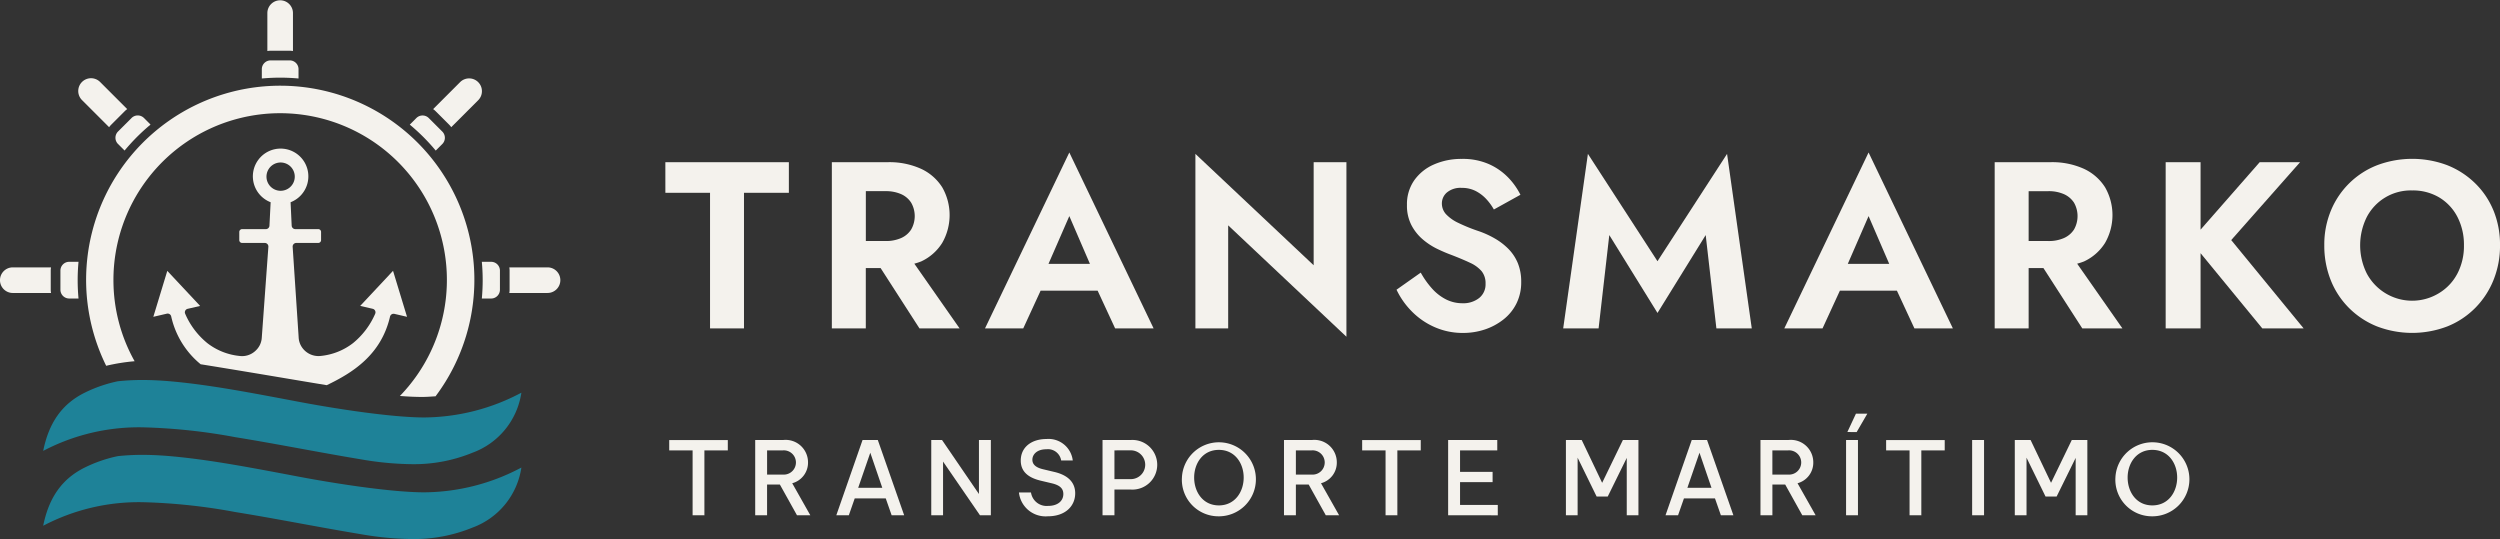
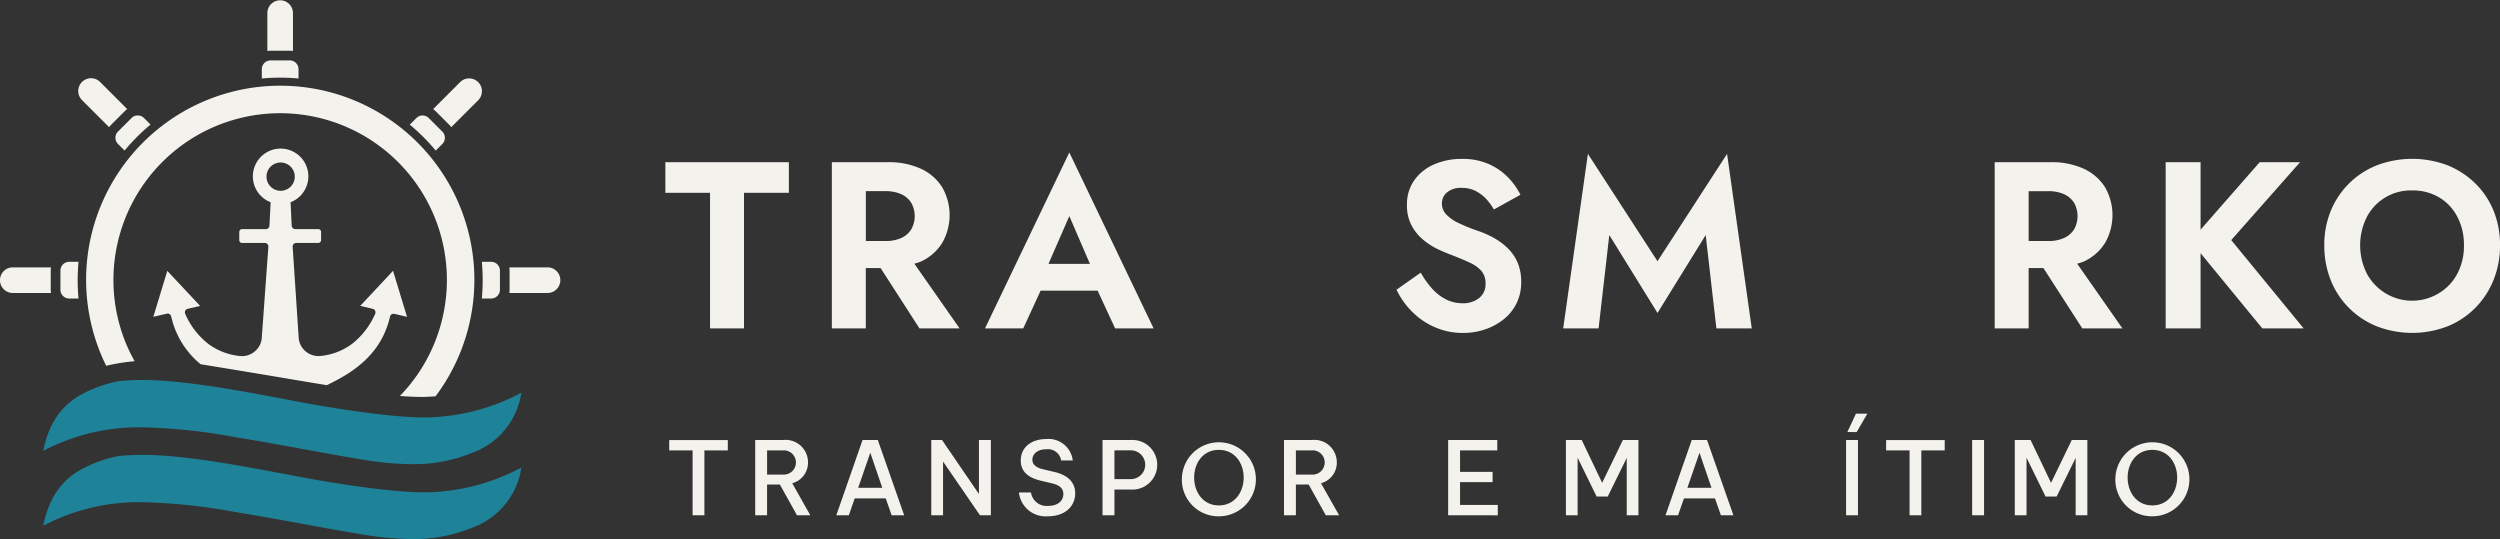
<svg xmlns="http://www.w3.org/2000/svg" id="Logo_transmarko_blanco_1" data-name="Logo transmarko blanco 1" width="348.142" height="75.065" viewBox="0 0 348.142 75.065">
  <rect x="0" y="0" width="348.142" height="75.065" fill="#333333" stroke="none" />
  <defs>
    <clipPath id="clip-path">
-       <rect id="Rectángulo_1112" data-name="Rectángulo 1112" width="348.142" height="75.065" fill="none" />
-     </clipPath>
+       </clipPath>
  </defs>
  <g id="Grupo_695" data-name="Grupo 695" clipPath="url(#clip-path)">
    <path id="Trazado_224" data-name="Trazado 224" d="M120.518,101.676l-4.572,4.886,1.735.4.1.033a.505.505,0,0,1,.247.67,10.789,10.789,0,0,1-3.088,4.082,8.758,8.758,0,0,1-4.5,1.783,2.785,2.785,0,0,1-2.792-1.521,2.709,2.709,0,0,1-.274-1.088L106.537,98.3a.506.506,0,0,1,.506-.506h3.06a.394.394,0,0,0,.278-.116.386.386,0,0,0,.116-.278V96.269a.393.393,0,0,0-.394-.4h-3.2a.508.508,0,0,1-.5-.484l-.152-3.26a3.864,3.864,0,1,0-2.778,0l-.164,3.24a.506.506,0,0,1-.506.506H99.5a.393.393,0,0,0-.278.114.4.4,0,0,0-.116.281V97.4a.4.4,0,0,0,.106.269.406.406,0,0,0,.288.125l3.182,0a.5.5,0,0,1,.477.529l-.917,12.621a2.716,2.716,0,0,1-.279,1.081,2.78,2.78,0,0,1-.7.875,2.7,2.7,0,0,1-2.089.634,8.763,8.763,0,0,1-4.49-1.768,10.731,10.731,0,0,1-3.1-4.083l-.041-.111a.5.5,0,0,1,.377-.606l1.734-.4-4.572-4.886-1.945,6.4,1.881-.438a.506.506,0,0,1,.606.379,11.952,11.952,0,0,0,4.108,6.671c.067.011.129.018.2.028,4.493.725,8.981,1.479,13.47,2.233q1.942.326,3.884.648c3.6-1.725,7.574-4.206,8.813-9.546a.507.507,0,0,1,.609-.385l1.758.41ZM103.471,89.954a1.97,1.97,0,1,1,1.394.577,1.968,1.968,0,0,1-1.394-.577" transform="translate(-65.785 -63.962)" fill="#f4f2ed" />
    <path id="Trazado_225" data-name="Trazado 225" d="M52.742,75.961A23.218,23.218,0,1,1,92.635,92.085c1.081.086,2.125.136,3.124.136.633,0,1.231-.054,1.841-.089a27.034,27.034,0,1,0-45.868-4.248,27.115,27.115,0,0,1,3.96-.636,23.029,23.029,0,0,1-2.949-11.288" transform="translate(-36.945 -36.945)" fill="#f4f2ed" />
    <path id="Trazado_226" data-name="Trazado 226" d="M48.8,51.318a2.62,2.62,0,0,1,.288-.344l1.888-1.888a2.659,2.659,0,0,1,.344-.288l-3.765-3.765a1.782,1.782,0,1,0-2.52,2.52Z" transform="translate(-33.604 -33.605)" fill="#f4f2ed" />
    <path id="Trazado_227" data-name="Trazado 227" d="M65.966,69.578l.917.916q.812-.974,1.724-1.891c.609-.609,1.241-1.182,1.89-1.723l-.916-.917a1.226,1.226,0,0,0-1.727,0l-1.889,1.889a1.226,1.226,0,0,0,0,1.726" transform="translate(-49.533 -49.531)" fill="#f4f2ed" />
    <path id="Trazado_228" data-name="Trazado 228" d="M35.558,153.9h1.3c-.077-.842-.118-1.694-.118-2.556s.041-1.714.118-2.556h-1.3a1.224,1.224,0,0,0-1.22,1.221v2.67a1.224,1.224,0,0,0,1.22,1.221" transform="translate(-25.924 -112.33)" fill="#f4f2ed" />
    <path id="Trazado_229" data-name="Trazado 229" d="M7.106,155.51a2.545,2.545,0,0,1-.04-.447v-2.67a2.545,2.545,0,0,1,.04-.447H1.781a1.782,1.782,0,0,0,0,3.565Z" transform="translate(0 -114.712)" fill="#f4f2ed" />
    <path id="Trazado_230" data-name="Trazado 230" d="M273.946,151.345c0,.861-.042,1.714-.118,2.556h1.3a1.224,1.224,0,0,0,1.22-1.221v-2.67a1.224,1.224,0,0,0-1.22-1.221h-1.3c.076.842.118,1.693.118,2.556" transform="translate(-206.729 -112.33)" fill="#f4f2ed" />
    <path id="Trazado_231" data-name="Trazado 231" d="M248.386,50.973a2.735,2.735,0,0,1,.288.344l3.765-3.765a1.782,1.782,0,0,0-2.52-2.52L246.154,48.8a2.663,2.663,0,0,1,.345.288Z" transform="translate(-185.836 -33.605)" fill="#f4f2ed" />
    <path id="Trazado_232" data-name="Trazado 232" d="M153.9,36.855v-1.3a1.224,1.224,0,0,0-1.221-1.22h-2.669a1.224,1.224,0,0,0-1.221,1.22v1.3c.842-.076,1.694-.118,2.556-.118s1.714.042,2.556.118" transform="translate(-112.328 -25.924)" fill="#f4f2ed" />
    <path id="Trazado_233" data-name="Trazado 233" d="M236.5,70.5l.916-.916a1.226,1.226,0,0,0,0-1.726l-1.889-1.889a1.225,1.225,0,0,0-1.726,0l-.917.917c.649.541,1.281,1.114,1.89,1.723s1.183,1.241,1.725,1.891" transform="translate(-175.819 -49.531)" fill="#f4f2ed" />
    <path id="Trazado_234" data-name="Trazado 234" d="M155.061,7.066a2.547,2.547,0,0,1,.448.04V1.781a1.783,1.783,0,0,0-3.565,0V7.106a2.554,2.554,0,0,1,.448-.04Z" transform="translate(-114.712 0.001)" fill="#f4f2ed" />
    <path id="Trazado_235" data-name="Trazado 235" d="M294.762,151.945h-5.325a2.546,2.546,0,0,1,.04.448v2.67a2.546,2.546,0,0,1-.04.447h5.325a1.782,1.782,0,0,0,0-3.565" transform="translate(-218.513 -114.712)" fill="#f4f2ed" />
    <path id="Trazado_236" data-name="Trazado 236" d="M24.537,268.362a28.638,28.638,0,0,1,13.925-3.28,80.758,80.758,0,0,1,12.821,1.368c5.838.945,11.639,2.116,17.475,3.082a43.559,43.559,0,0,0,7.091.679,21.479,21.479,0,0,0,8.5-1.605,10.547,10.547,0,0,0,6.781-8.35,29.192,29.192,0,0,1-13.582,3.451c-4.644-.016-12.564-1.251-17.854-2.264q-1.172-.224-2.345-.445c-4.851-.907-9.867-1.845-14.8-2.3-1.518-.141-2.9-.209-4.215-.209a32.687,32.687,0,0,0-3.388.174,19.3,19.3,0,0,0-4.608,1.585c-3.237,1.6-5.021,4.26-5.8,8.117" transform="translate(-18.524 -195.146)" fill="#1e8298" />
    <path id="Trazado_237" data-name="Trazado 237" d="M24.537,225.817a28.638,28.638,0,0,1,13.925-3.28,80.761,80.761,0,0,1,12.821,1.368c5.838.945,11.639,2.116,17.475,3.082a43.563,43.563,0,0,0,7.091.679,21.479,21.479,0,0,0,8.5-1.605,10.547,10.547,0,0,0,6.781-8.35,29.192,29.192,0,0,1-13.582,3.451c-4.644-.016-12.564-1.251-17.854-2.264q-1.172-.224-2.345-.445c-4.851-.907-9.867-1.845-14.8-2.3-1.518-.141-2.9-.209-4.215-.209a32.7,32.7,0,0,0-3.388.174,19.3,19.3,0,0,0-4.608,1.585c-3.237,1.6-5.021,4.26-5.8,8.117" transform="translate(-18.524 -163.027)" fill="#1e8298" />
    <path id="Trazado_238" data-name="Trazado 238" d="M378.134,96.444h6.219v18.882h4.729V96.444h6.249V92.179h-17.2Z" transform="translate(-285.476 -69.591)" fill="#f4f2ed" />
    <path id="Trazado_239" data-name="Trazado 239" d="M485.171,106a6.833,6.833,0,0,0,2.943-2.595,7.792,7.792,0,0,0,0-7.723,6.9,6.9,0,0,0-2.943-2.579,10.672,10.672,0,0,0-4.662-.925h-7.771v23.147h4.729v-8.4h2.065l5.409,8.4h5.589l-6.305-9.016a8.811,8.811,0,0,0,.947-.31m-7.7-9.787h2.745a5.222,5.222,0,0,1,2.166.413,3.189,3.189,0,0,1,1.4,1.19,3.753,3.753,0,0,1,0,3.737,3.158,3.158,0,0,1-1.4,1.19,5.183,5.183,0,0,1-2.166.413h-2.745Z" transform="translate(-356.898 -69.591)" fill="#f4f2ed" />
    <path id="Trazado_240" data-name="Trazado 240" d="M559.774,111.147H565.1l2.42-5.257h7.939l2.438,5.257h5.358l-11.739-24.5Zm14.612-8.993h-5.769l2.9-6.648Z" transform="translate(-422.607 -65.413)" fill="#f4f2ed" />
-     <path id="Trazado_241" data-name="Trazado 241" d="M695.811,102.963l-16.469-15.51v24.305h4.565V97.406l16.467,15.51V88.611h-4.563Z" transform="translate(-512.875 -66.024)" fill="#f4f2ed" />
    <path id="Trazado_242" data-name="Trazado 242" d="M809.205,102.8a8.915,8.915,0,0,0-1.887-1.437,13.059,13.059,0,0,0-2.164-.992,23.535,23.535,0,0,1-2.911-1.174,5.578,5.578,0,0,1-1.721-1.225,2.217,2.217,0,0,1-.56-1.5,2,2,0,0,1,.694-1.5,2.958,2.958,0,0,1,2.083-.646,4.164,4.164,0,0,1,1.884.413,5.323,5.323,0,0,1,1.472,1.091,7.517,7.517,0,0,1,1.107,1.506l3.7-2.051a9.609,9.609,0,0,0-1.67-2.364,8.58,8.58,0,0,0-2.678-1.885,9,9,0,0,0-3.82-.745,9.438,9.438,0,0,0-3.887.778,6.524,6.524,0,0,0-2.743,2.217A5.793,5.793,0,0,0,795.1,96.7a5.906,5.906,0,0,0,.628,2.828,6.693,6.693,0,0,0,1.587,1.984,9.427,9.427,0,0,0,2.034,1.324q1.073.512,1.9.81,1.554.6,2.629,1.107a4.68,4.68,0,0,1,1.619,1.174,2.66,2.66,0,0,1,.547,1.753,2.422,2.422,0,0,1-.893,1.984,3.554,3.554,0,0,1-2.316.727,5.018,5.018,0,0,1-2.281-.528,6.675,6.675,0,0,1-1.935-1.488,12.168,12.168,0,0,1-1.6-2.249l-3.372,2.38a10.938,10.938,0,0,0,2.115,3.01,10.15,10.15,0,0,0,3.192,2.2,9.672,9.672,0,0,0,3.951.81,9.52,9.52,0,0,0,3.024-.477,8.545,8.545,0,0,0,2.6-1.391,6.492,6.492,0,0,0,1.818-2.231,6.61,6.61,0,0,0,.662-3.01,6.772,6.772,0,0,0-.478-2.63,6.206,6.206,0,0,0-1.324-1.984" transform="translate(-599.171 -68.162)" fill="#f4f2ed" />
    <path id="Trazado_243" data-name="Trazado 243" d="M901.5,102.4l-9.688-14.947-3.442,24.305H893.3l1.49-13,6.712,10.846,6.712-10.846,1.49,13h4.927L911.19,87.453Z" transform="translate(-670.685 -66.024)" fill="#f4f2ed" />
-     <path id="Trazado_244" data-name="Trazado 244" d="M1014.021,111.147h5.324l2.417-5.257h7.94l2.44,5.257h5.356l-11.741-24.5Zm14.61-8.993h-5.767l2.894-6.648Z" transform="translate(-765.545 -65.413)" fill="#f4f2ed" />
    <path id="Trazado_245" data-name="Trazado 245" d="M1146.016,106a6.848,6.848,0,0,0,2.943-2.595,7.791,7.791,0,0,0,0-7.723,6.918,6.918,0,0,0-2.943-2.579,10.692,10.692,0,0,0-4.665-.925h-7.771v23.147h4.729v-8.4h2.063l5.41,8.4h5.589l-6.305-9.015a8.866,8.866,0,0,0,.95-.31m-7.707-9.787h2.745a5.221,5.221,0,0,1,2.166.413,3.225,3.225,0,0,1,1.407,1.19,3.784,3.784,0,0,1,0,3.737,3.193,3.193,0,0,1-1.407,1.19,5.182,5.182,0,0,1-2.166.413h-2.745Z" transform="translate(-855.807 -69.591)" fill="#f4f2ed" />
    <path id="Trazado_246" data-name="Trazado 246" d="M1249.469,92.179h-5.624l-8.232,9.393V92.179h-4.86v23.147h4.86V104.848l8.6,10.477h5.755l-10.087-12.3Z" transform="translate(-929.169 -69.591)" fill="#f4f2ed" />
    <path id="Trazado_247" data-name="Trazado 247" d="M1344.456,97.478a11.235,11.235,0,0,0-2.579-3.82,11.683,11.683,0,0,0-3.884-2.5,13.874,13.874,0,0,0-9.706,0,11.444,11.444,0,0,0-6.463,6.316,12.349,12.349,0,0,0-.927,4.844,12.924,12.924,0,0,0,.893,4.846,11.428,11.428,0,0,0,2.546,3.884,11.63,11.63,0,0,0,3.887,2.563,13.722,13.722,0,0,0,9.822,0,11.449,11.449,0,0,0,3.866-2.563,11.707,11.707,0,0,0,2.547-3.884,12.706,12.706,0,0,0,.909-4.846,12.553,12.553,0,0,0-.909-4.844m-5.024,8.779a6.916,6.916,0,0,1-2.533,2.713,7.162,7.162,0,0,1-10.085-2.713,8.833,8.833,0,0,1,0-7.87,6.9,6.9,0,0,1,6.316-3.7,7.137,7.137,0,0,1,3.8.992,6.79,6.79,0,0,1,2.512,2.71,8.419,8.419,0,0,1,.9,3.935,8.3,8.3,0,0,1-.909,3.935" transform="translate(-997.223 -68.162)" fill="#f4f2ed" />
    <path id="Trazado_248" data-name="Trazado 248" d="M383.574,260.533V251.5h-3.257v-1.444h8.159V251.5h-3.259v9.037Z" transform="translate(-287.124 -188.778)" fill="#f4f2ed" />
    <path id="Trazado_249" data-name="Trazado 249" d="M429.182,260.532V250.051h3.9a3.121,3.121,0,0,1,3.455,3.089,2.962,2.962,0,0,1-2.2,2.932l2.521,4.461H435l-2.38-4.276h-1.785v4.276Zm1.656-9.037v3.372h2.21a1.69,1.69,0,1,0,0-3.372Z" transform="translate(-324.015 -188.778)" fill="#f4f2ed" />
    <path id="Trazado_250" data-name="Trazado 250" d="M475.279,260.532l3.654-10.481h2.124l3.67,10.481h-1.744l-.821-2.35h-4.32l-.821,2.35Zm3.045-3.824h3.356l-1.67-4.885Z" transform="translate(-358.816 -188.778)" fill="#f4f2ed" />
    <path id="Trazado_251" data-name="Trazado 251" d="M529.236,260.533V250.051h1.5l5.141,7.522v-7.522h1.658v10.481h-1.515l-5.141-7.478v7.478Z" transform="translate(-399.552 -188.778)" fill="#f4f2ed" />
    <path id="Trazado_252" data-name="Trazado 252" d="M579.032,256.927h1.686a2.2,2.2,0,0,0,2.394,1.868c1.331,0,2.111-.694,2.111-1.656,0-.824-.567-1.248-1.644-1.5l-1.386-.328c-1.559-.353-2.9-1.089-2.9-2.832,0-1.855,1.485-3,3.6-3a3.394,3.394,0,0,1,3.642,2.987h-1.615a1.869,1.869,0,0,0-2.069-1.557c-1.3,0-1.94.722-1.94,1.458,0,.708.579,1.119,1.516,1.331l1.488.355c1.643.369,2.96,1.246,2.96,2.989s-1.331,3.2-3.811,3.2a3.73,3.73,0,0,1-4.023-3.312" transform="translate(-437.146 -188.345)" fill="#f4f2ed" />
    <path id="Trazado_253" data-name="Trazado 253" d="M626.57,260.532V250.051h3.94a3.457,3.457,0,1,1,0,6.9h-2.281v3.584Zm1.658-9.037V255.5h2.281a2,2,0,1,0,0-4.009Z" transform="translate(-473.035 -188.778)" fill="#f4f2ed" />
    <path id="Trazado_254" data-name="Trazado 254" d="M671.688,254.845a5.154,5.154,0,1,1,5.141,5.4,5.093,5.093,0,0,1-5.141-5.4m8.6,0c0-1.956-1.2-3.852-3.455-3.852s-3.442,1.9-3.442,3.852c0,1.984,1.2,3.88,3.442,3.88s3.455-1.9,3.455-3.88" transform="translate(-507.097 -188.345)" fill="#f4f2ed" />
    <path id="Trazado_255" data-name="Trazado 255" d="M729.692,260.532V250.051h3.9a3.121,3.121,0,0,1,3.455,3.089,2.962,2.962,0,0,1-2.2,2.932l2.521,4.461h-1.855l-2.38-4.276h-1.785v4.276Zm1.656-9.037v3.372h2.21a1.69,1.69,0,1,0,0-3.372Z" transform="translate(-550.888 -188.778)" fill="#f4f2ed" />
-     <path id="Trazado_256" data-name="Trazado 256" d="M777.373,260.533V251.5h-3.259v-1.444h8.159V251.5h-3.257v9.037Z" transform="translate(-584.424 -188.778)" fill="#f4f2ed" />
    <path id="Trazado_257" data-name="Trazado 257" d="M822.978,260.533V250.051h6.842V251.5h-5.183v2.989h4.533v1.43h-4.533v3.174h5.255v1.444Z" transform="translate(-621.315 -188.778)" fill="#f4f2ed" />
    <path id="Trazado_258" data-name="Trazado 258" d="M889.9,260.533V250.051h2.2l2.846,5.963,2.89-5.963H900v10.481h-1.628v-7.988l-2.648,5.381h-1.546l-2.648-5.411v8.018Z" transform="translate(-671.836 -188.778)" fill="#f4f2ed" />
    <path id="Trazado_259" data-name="Trazado 259" d="M946.518,260.532l3.654-10.481H952.3l3.67,10.481h-1.744l-.821-2.35h-4.32l-.821,2.35Zm3.045-3.824h3.356l-1.67-4.885Z" transform="translate(-714.583 -188.778)" fill="#f4f2ed" />
-     <path id="Trazado_260" data-name="Trazado 260" d="M1000.476,260.532V250.051h3.9a3.121,3.121,0,0,1,3.455,3.089,2.96,2.96,0,0,1-2.193,2.932l2.521,4.461H1006.3l-2.378-4.276h-1.785v4.276Zm1.658-9.037v3.372h2.21a1.69,1.69,0,1,0,0-3.372Z" transform="translate(-755.319 -188.778)" fill="#f4f2ed" />
    <path id="Trazado_261" data-name="Trazado 261" d="M1049.123,238.752h1.656v10.481h-1.656Zm1.472-1.1-1.29-.014,1.19-2.549h1.587Z" transform="translate(-792.045 -177.479)" fill="#f4f2ed" />
    <path id="Trazado_262" data-name="Trazado 262" d="M1075.163,260.533V251.5H1071.9v-1.444h8.159V251.5h-3.257v9.037Z" transform="translate(-809.244 -188.778)" fill="#f4f2ed" />
    <rect id="Rectángulo_1111" data-name="Rectángulo 1111" width="1.658" height="10.481" transform="translate(274.634 61.273)" fill="#f4f2ed" />
    <path id="Trazado_263" data-name="Trazado 263" d="M1145,260.533V250.051h2.2l2.849,5.963,2.888-5.963h2.168v10.481h-1.628v-7.988l-2.651,5.381h-1.543l-2.648-5.411v8.018Z" transform="translate(-864.427 -188.778)" fill="#f4f2ed" />
    <path id="Trazado_264" data-name="Trazado 264" d="M1202.2,254.845a5.155,5.155,0,1,1,5.141,5.4,5.095,5.095,0,0,1-5.141-5.4m8.6,0c0-1.956-1.2-3.852-3.458-3.852-2.237,0-3.441,1.9-3.441,3.852,0,1.984,1.2,3.88,3.441,3.88,2.254,0,3.458-1.9,3.458-3.88" transform="translate(-907.614 -188.345)" fill="#f4f2ed" />
  </g>
</svg>